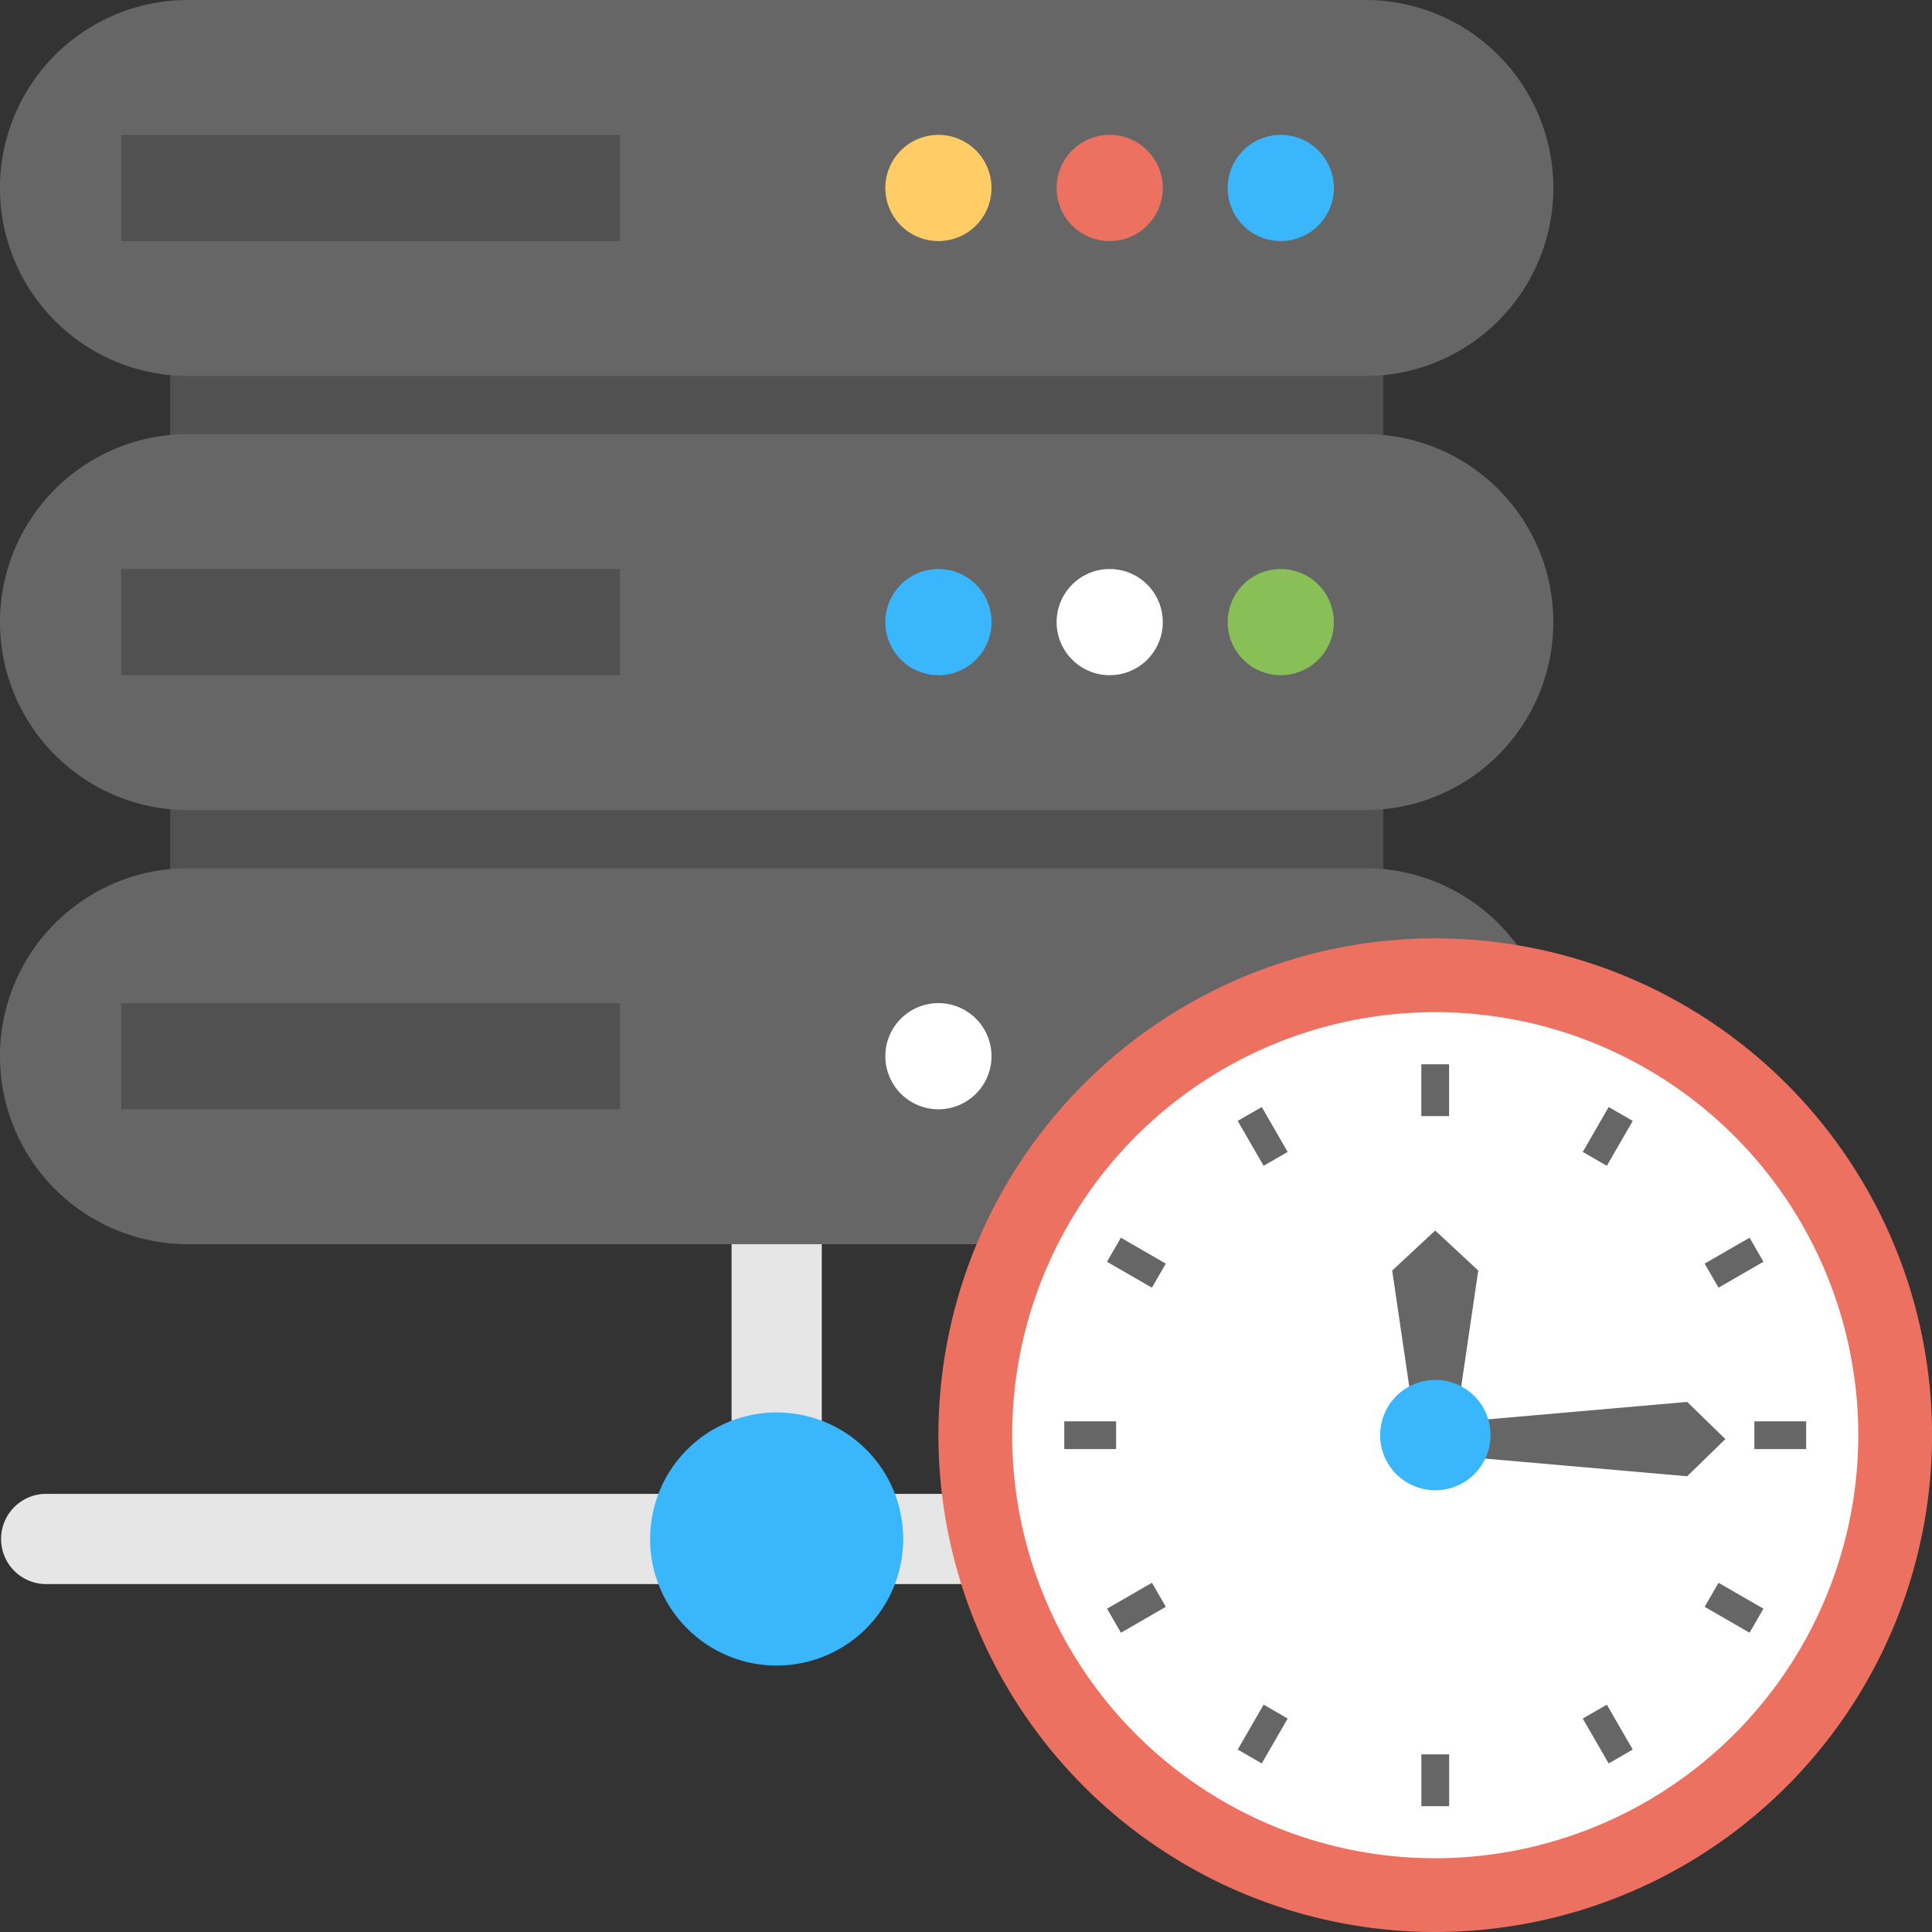
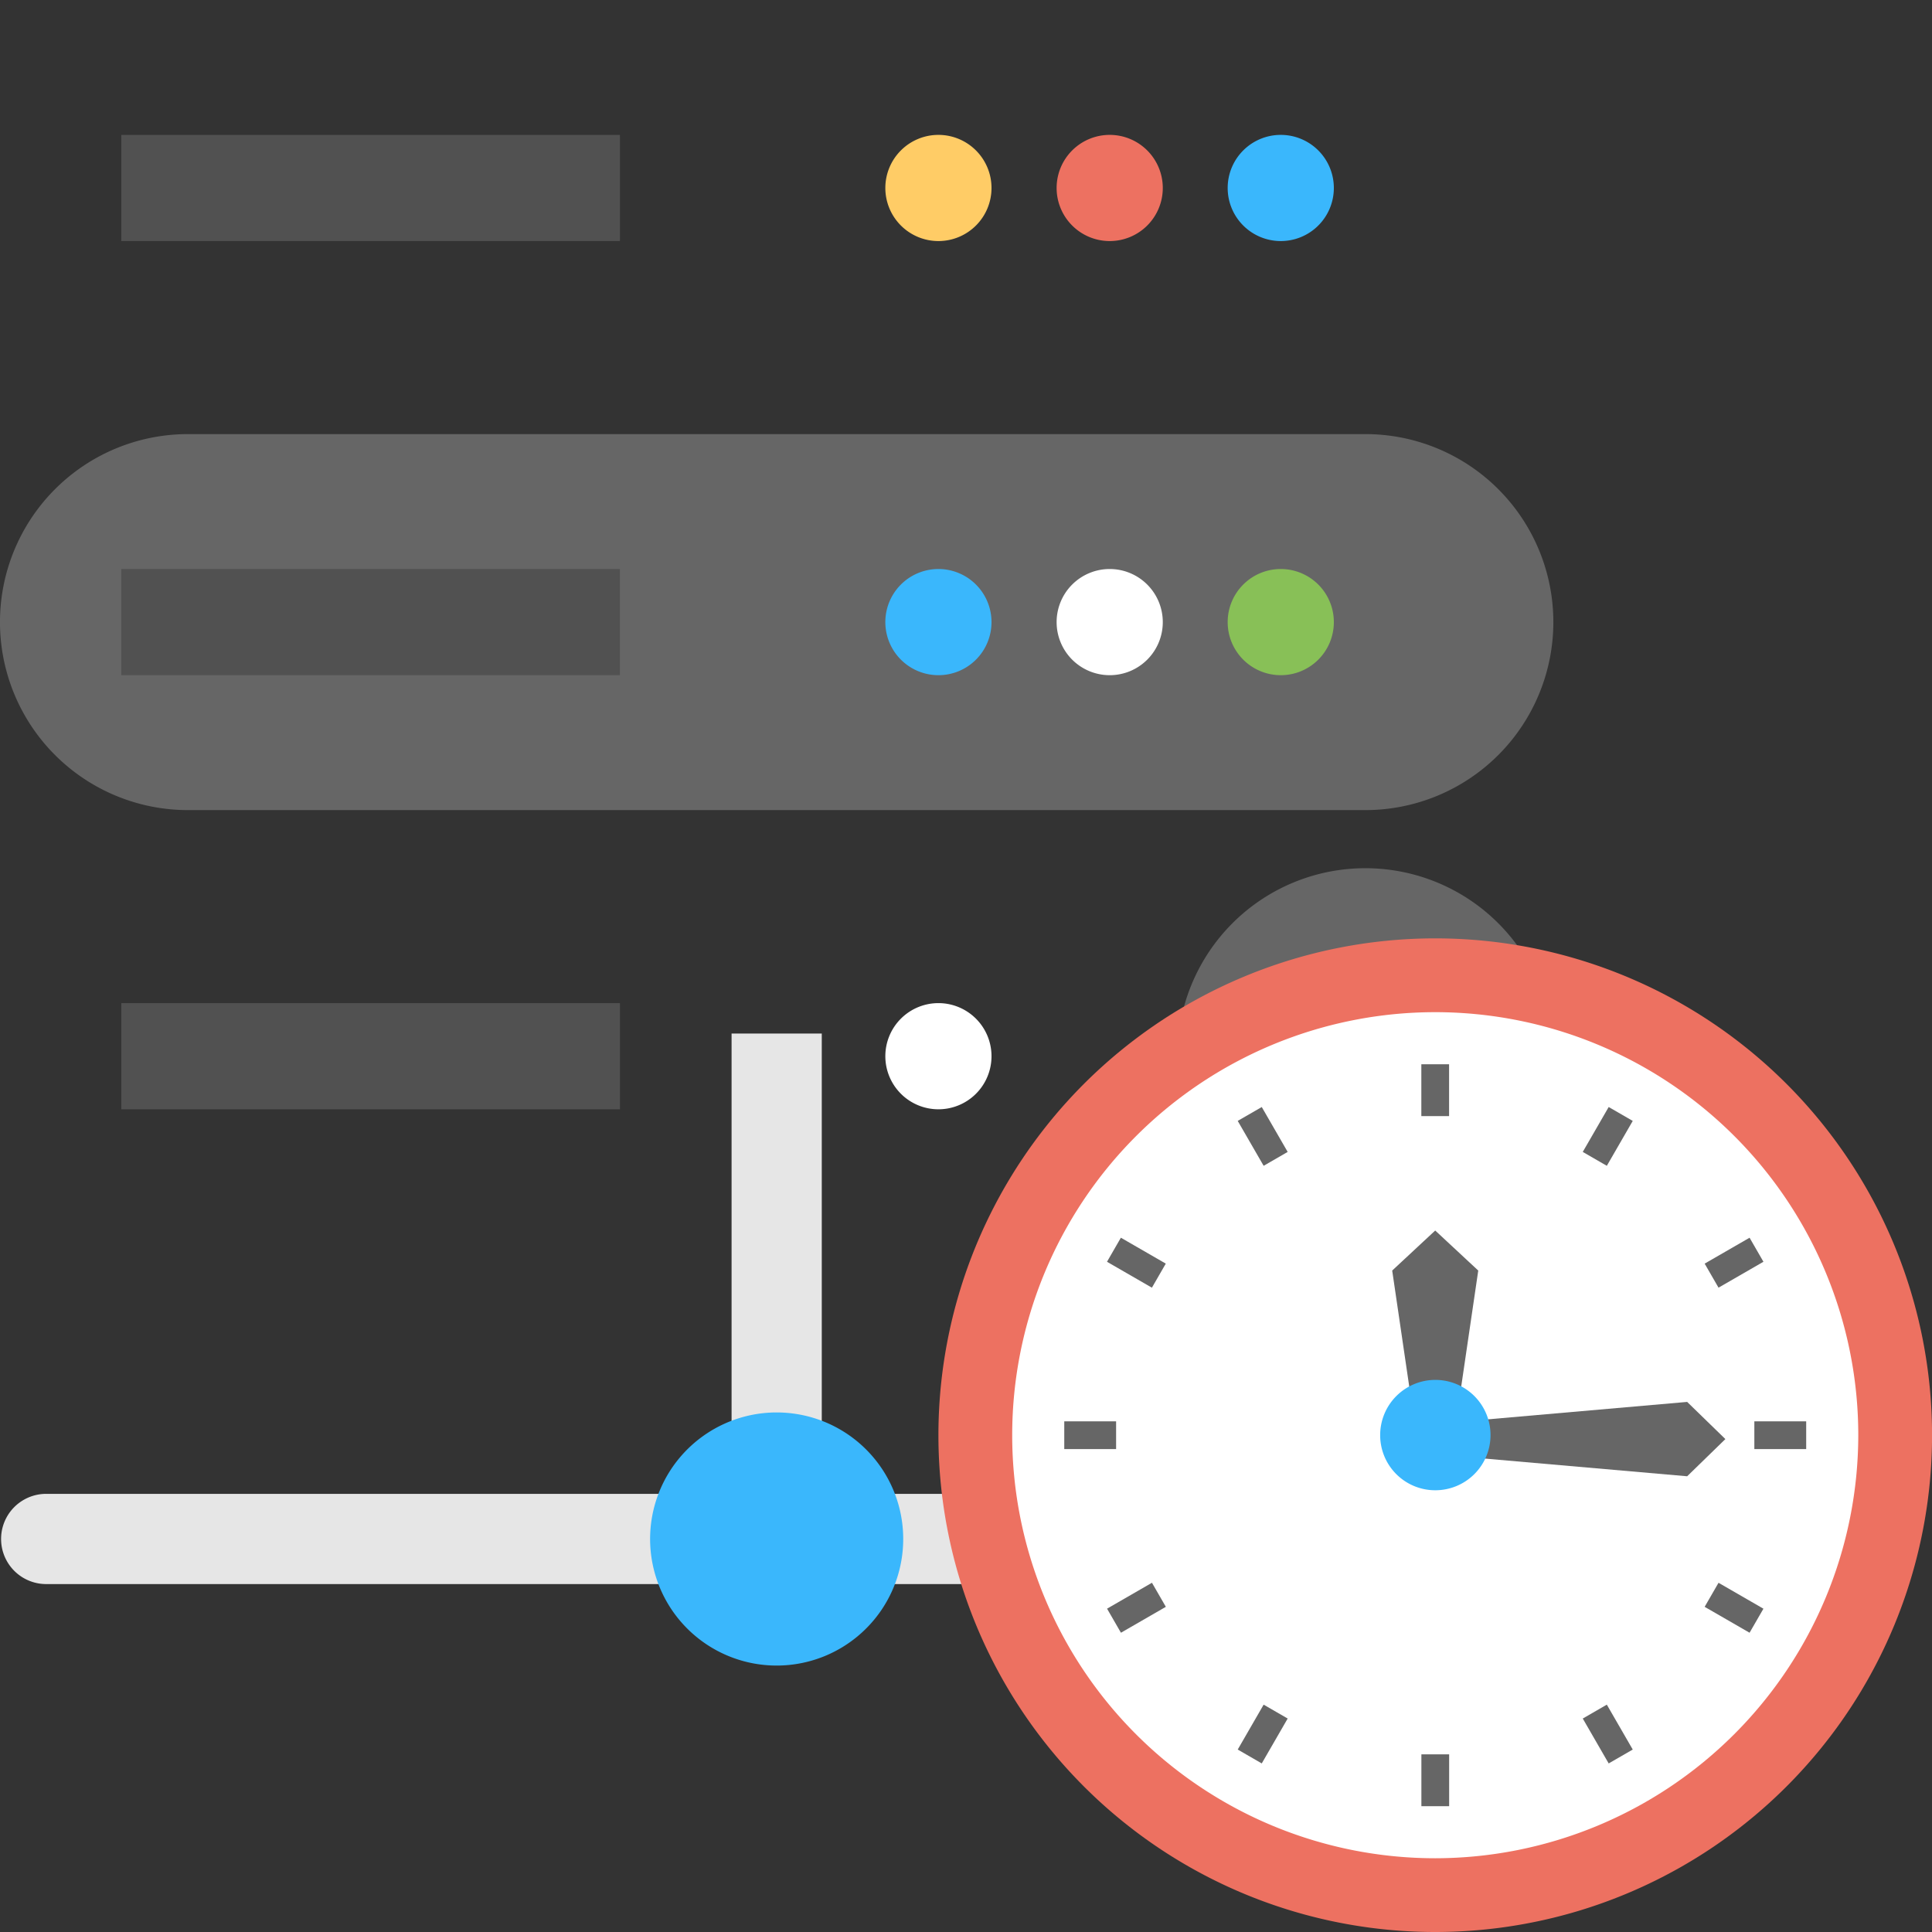
<svg xmlns="http://www.w3.org/2000/svg" width="70.025" height="70.025" viewBox="0 0 70.025 70.025">
  <rect x="0" y="0" width="70.025" height="70.025" fill="#333333" stroke="none" />
  <defs>
    <style> .cls-1 { fill: #e6e6e6; } .cls-2 { fill: #3ab7fc; } .cls-3 { fill: #515151; } .cls-4 { fill: #666; } .cls-5 { fill: #ed7161; } .cls-6 { fill: #fc6; } .cls-7 { fill: #fff; } .cls-8 { fill: #88c057; } </style>
  </defs>
  <g id="icon_IoT_Solution_01" data-name="icon_IoT Solution 01" transform="translate(19919 -1384)">
    <path id="Path_20130" data-name="Path 20130" class="cls-1" d="M54.666,54.145H29.785V37.461H26.516V54.145H1.634a1.635,1.635,0,0,0,0,3.269H54.666a1.635,1.635,0,1,0,0-3.269" transform="translate(-19919 1384)" />
    <path id="Path_20131" data-name="Path 20131" class="cls-2" d="M32.737,55.78a4.587,4.587,0,1,1-4.586-4.586,4.586,4.586,0,0,1,4.586,4.586" transform="translate(-19919 1384)" />
-     <rect id="Rectangle_15665" data-name="Rectangle 15665" class="cls-3" width="43.967" height="26.766" transform="translate(-19912.832 1393.165)" />
-     <path id="Path_20132" data-name="Path 20132" class="cls-4" d="M49.487,0H6.813a6.814,6.814,0,0,0,0,13.628H49.487A6.814,6.814,0,0,0,49.487,0" transform="translate(-19919 1384)" />
    <path id="Path_20133" data-name="Path 20133" class="cls-5" d="M42.145,6.813a1.924,1.924,0,1,0-1.924,1.924,1.923,1.923,0,0,0,1.924-1.924" transform="translate(-19919 1384)" />
    <path id="Path_20134" data-name="Path 20134" class="cls-2" d="M48.345,6.813a1.924,1.924,0,1,0-1.924,1.924,1.923,1.923,0,0,0,1.924-1.924" transform="translate(-19919 1384)" />
    <path id="Path_20135" data-name="Path 20135" class="cls-6" d="M35.937,6.813a1.924,1.924,0,1,0-1.924,1.924,1.923,1.923,0,0,0,1.924-1.924" transform="translate(-19919 1384)" />
    <rect id="Rectangle_15666" data-name="Rectangle 15666" class="cls-3" width="18.073" height="3.847" transform="translate(-19914.604 1388.89)" />
    <path id="Path_20136" data-name="Path 20136" class="cls-4" d="M49.487,15.734H6.813a6.814,6.814,0,0,0,0,13.628H49.487a6.814,6.814,0,0,0,0-13.628" transform="translate(-19919 1384)" />
    <path id="Path_20137" data-name="Path 20137" class="cls-7" d="M42.145,22.548a1.924,1.924,0,1,0-1.924,1.924,1.923,1.923,0,0,0,1.924-1.924" transform="translate(-19919 1384)" />
    <path id="Path_20138" data-name="Path 20138" class="cls-8" d="M48.345,22.548a1.924,1.924,0,1,0-1.924,1.924,1.923,1.923,0,0,0,1.924-1.924" transform="translate(-19919 1384)" />
    <path id="Path_20139" data-name="Path 20139" class="cls-2" d="M35.937,22.548a1.924,1.924,0,1,0-1.924,1.924,1.923,1.923,0,0,0,1.924-1.924" transform="translate(-19919 1384)" />
    <rect id="Rectangle_15667" data-name="Rectangle 15667" class="cls-3" width="18.073" height="3.847" transform="translate(-19914.604 1404.624)" />
-     <path id="Path_20140" data-name="Path 20140" class="cls-4" d="M49.487,31.468H6.813a6.814,6.814,0,0,0,0,13.628H49.487a6.814,6.814,0,0,0,0-13.628" transform="translate(-19919 1384)" />
+     <path id="Path_20140" data-name="Path 20140" class="cls-4" d="M49.487,31.468a6.814,6.814,0,0,0,0,13.628H49.487a6.814,6.814,0,0,0,0-13.628" transform="translate(-19919 1384)" />
    <path id="Path_20141" data-name="Path 20141" class="cls-7" d="M35.937,38.282a1.924,1.924,0,1,0-1.924,1.924,1.923,1.923,0,0,0,1.924-1.924" transform="translate(-19919 1384)" />
    <rect id="Rectangle_15668" data-name="Rectangle 15668" class="cls-3" width="18.073" height="3.847" transform="translate(-19914.604 1420.359)" />
    <path id="Path_20142" data-name="Path 20142" class="cls-5" d="M34.013,52.019A18.007,18.007,0,1,1,52.019,70.025,18.006,18.006,0,0,1,34.013,52.019" transform="translate(-19919 1384)" />
    <path id="Path_20143" data-name="Path 20143" class="cls-7" d="M52.02,67.352A15.333,15.333,0,1,1,67.353,52.019,15.35,15.35,0,0,1,52.02,67.352" transform="translate(-19919 1384)" />
    <path id="Path_20144" data-name="Path 20144" class="cls-4" d="M52.761,51.618l.818-5.567L52.019,44.6,50.46,46.051l.818,5.567Z" transform="translate(-19919 1384)" />
    <path id="Path_20145" data-name="Path 20145" class="cls-4" d="M53.063,52.8l8.088.707,1.385-1.348-1.385-1.347-8.088.707Z" transform="translate(-19919 1384)" />
    <path id="Path_20146" data-name="Path 20146" class="cls-2" d="M50.024,52.019a2,2,0,1,1,2,1.995,1.995,1.995,0,0,1-2-1.995" transform="translate(-19919 1384)" />
    <rect id="Rectangle_15669" data-name="Rectangle 15669" class="cls-4" width="1.879" height="1.006" transform="translate(-19880.426 1435.516)" />
    <rect id="Rectangle_15670" data-name="Rectangle 15670" class="cls-4" width="1.879" height="1.006" transform="translate(-19855.414 1435.516)" />
    <rect id="Rectangle_15671" data-name="Rectangle 15671" class="cls-4" width="1.879" height="1.007" transform="translate(-19878.875 1442.306) rotate(-29.991)" />
    <rect id="Rectangle_15672" data-name="Rectangle 15672" class="cls-4" width="1.879" height="1.006" transform="translate(-19857.215 1429.8) rotate(-29.978)" />
    <rect id="Rectangle_15673" data-name="Rectangle 15673" class="cls-4" width="1.879" height="1.006" transform="matrix(0.5, -0.866, 0.866, 0.5, -19874.139, 1447.412)" />
    <rect id="Rectangle_15674" data-name="Rectangle 15674" class="cls-4" width="1.879" height="1.007" transform="matrix(0.5, -0.866, 0.866, 0.5, -19861.633, 1425.751)" />
    <rect id="Rectangle_15675" data-name="Rectangle 15675" class="cls-4" width="1.006" height="1.879" transform="translate(-19867.482 1447.586)" />
    <rect id="Rectangle_15676" data-name="Rectangle 15676" class="cls-4" width="1.006" height="1.879" transform="translate(-19867.484 1422.574)" />
    <rect id="Rectangle_15677" data-name="Rectangle 15677" class="cls-4" width="1.007" height="1.879" transform="translate(-19861.633 1446.288) rotate(-29.991)" />
    <rect id="Rectangle_15678" data-name="Rectangle 15678" class="cls-4" width="1.006" height="1.879" transform="matrix(0.866, -0.5, 0.5, 0.866, -19874.139, 1424.627)" />
    <rect id="Rectangle_15679" data-name="Rectangle 15679" class="cls-4" width="1.006" height="1.879" transform="translate(-19857.215 1442.239) rotate(-60.009)" />
    <rect id="Rectangle_15680" data-name="Rectangle 15680" class="cls-4" width="1.007" height="1.879" transform="translate(-19878.877 1429.733) rotate(-60.022)" />
  </g>
</svg>